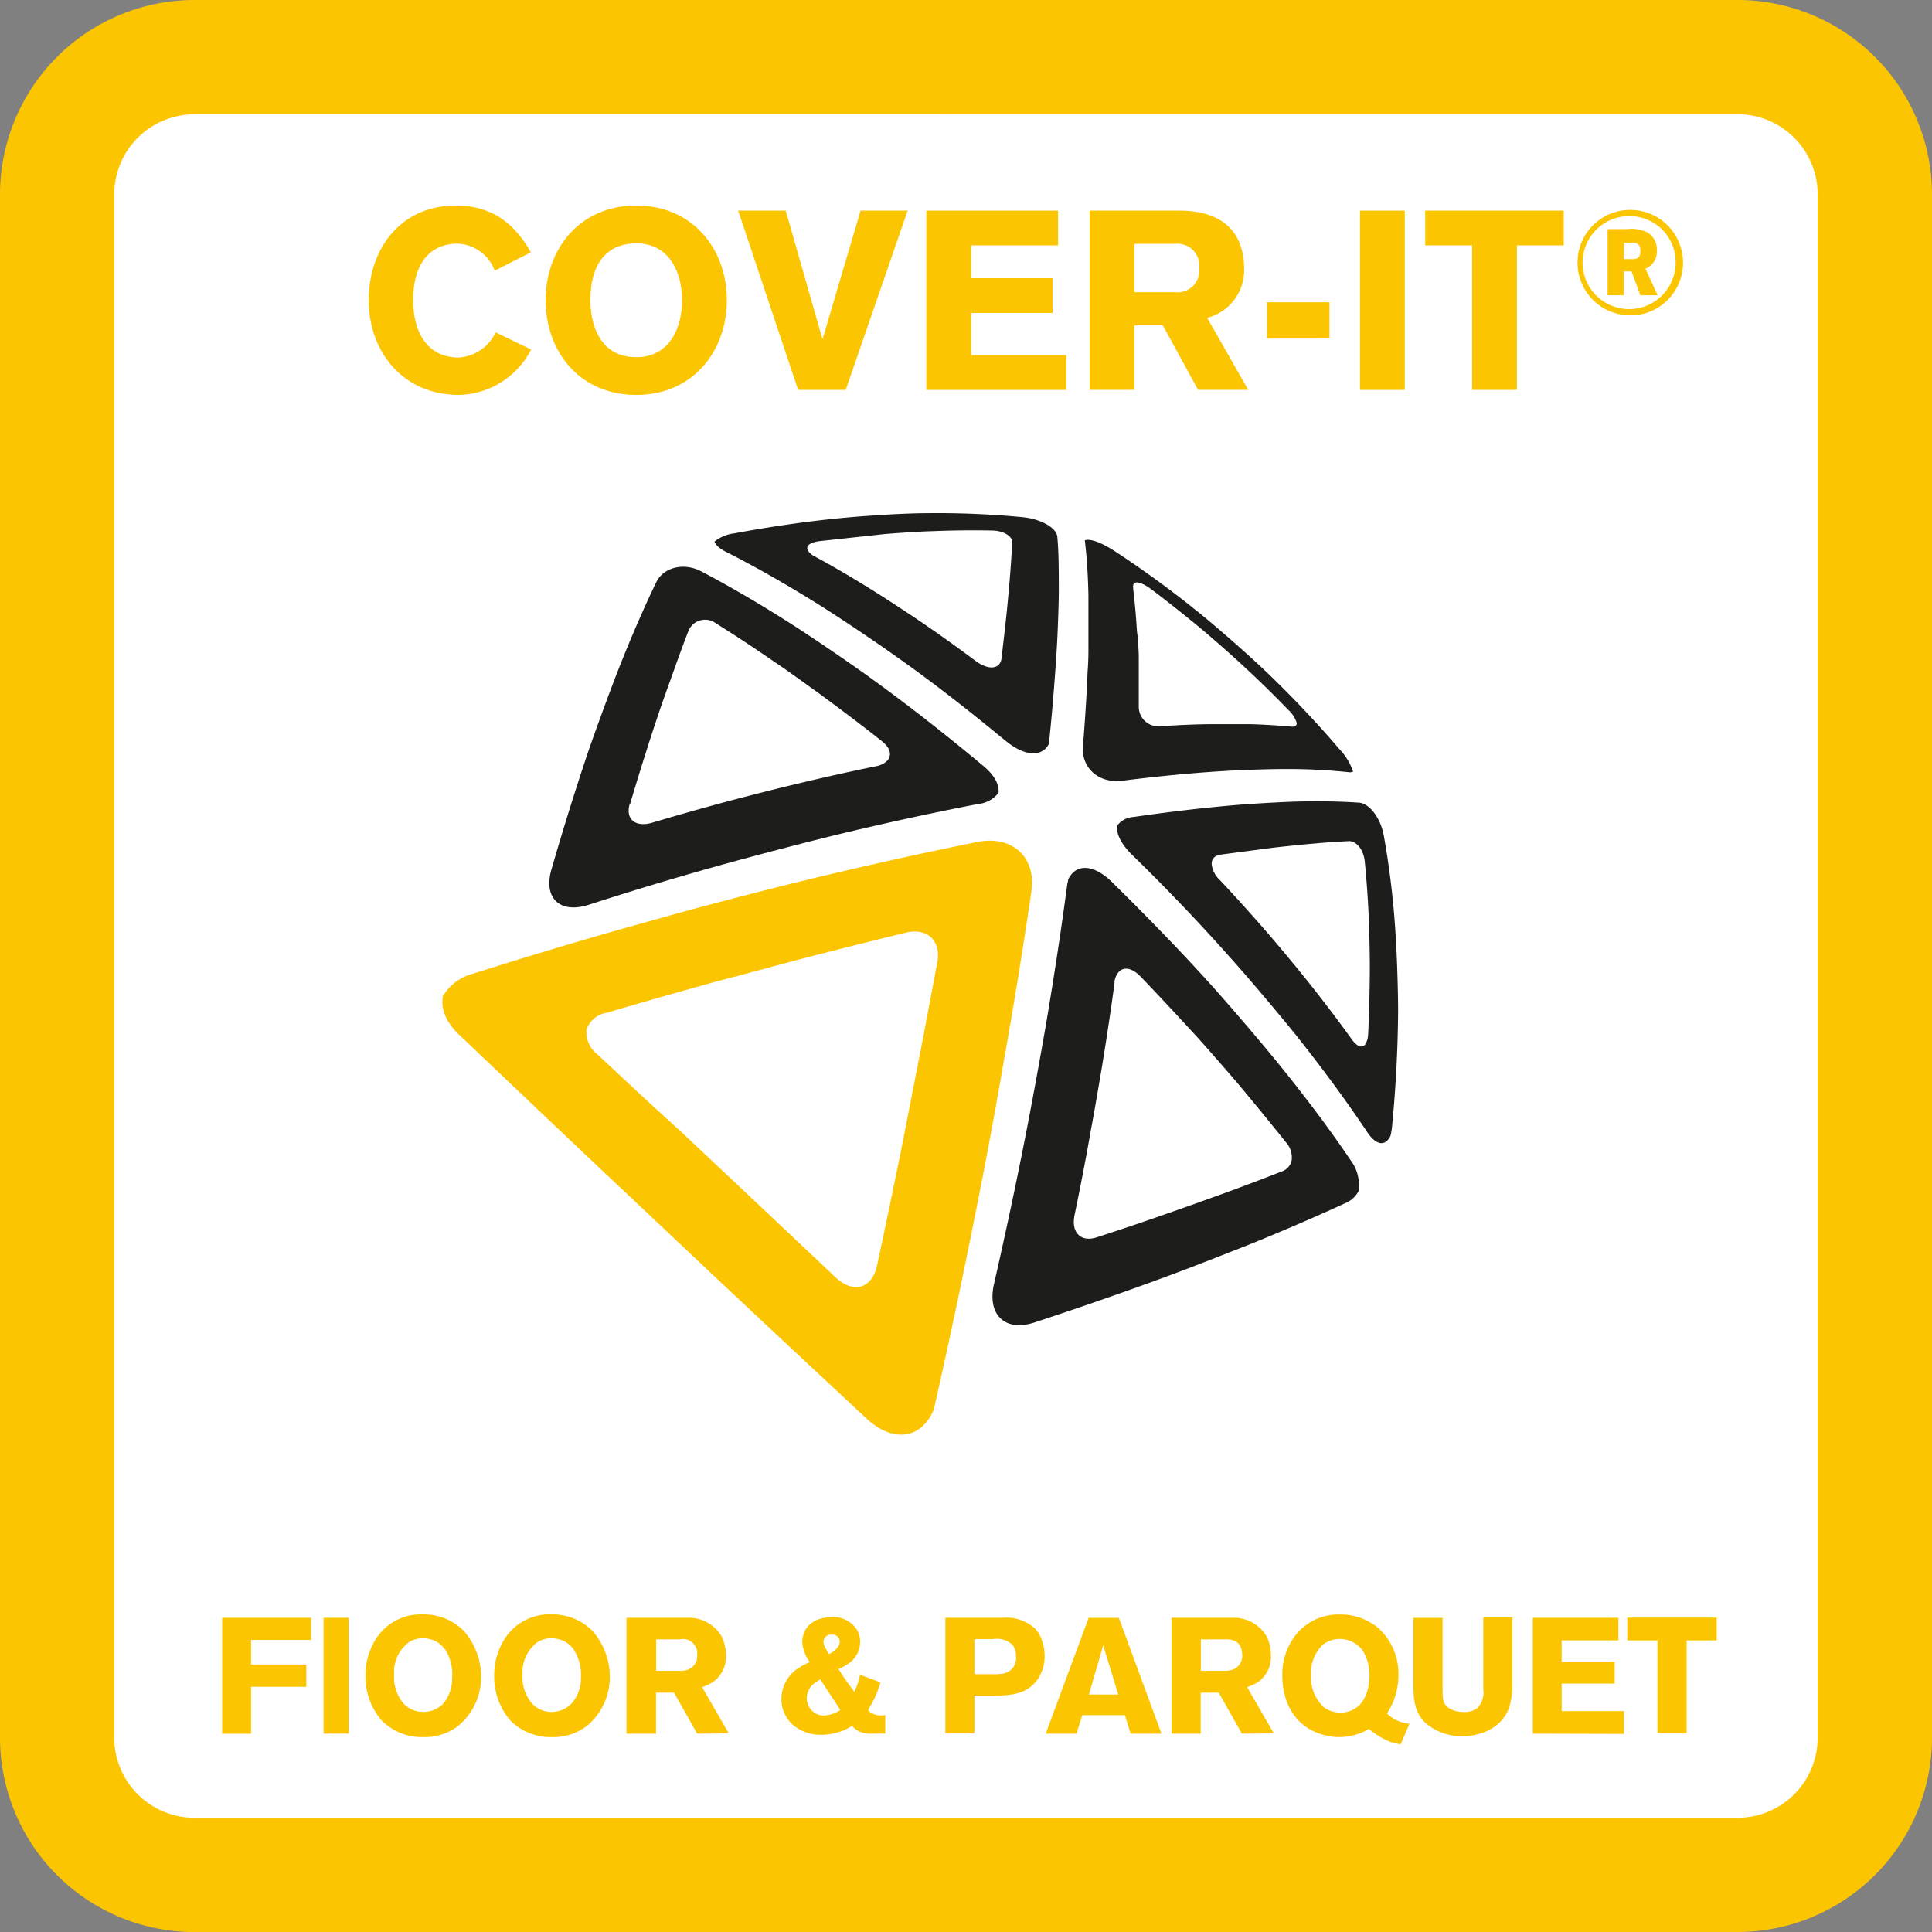
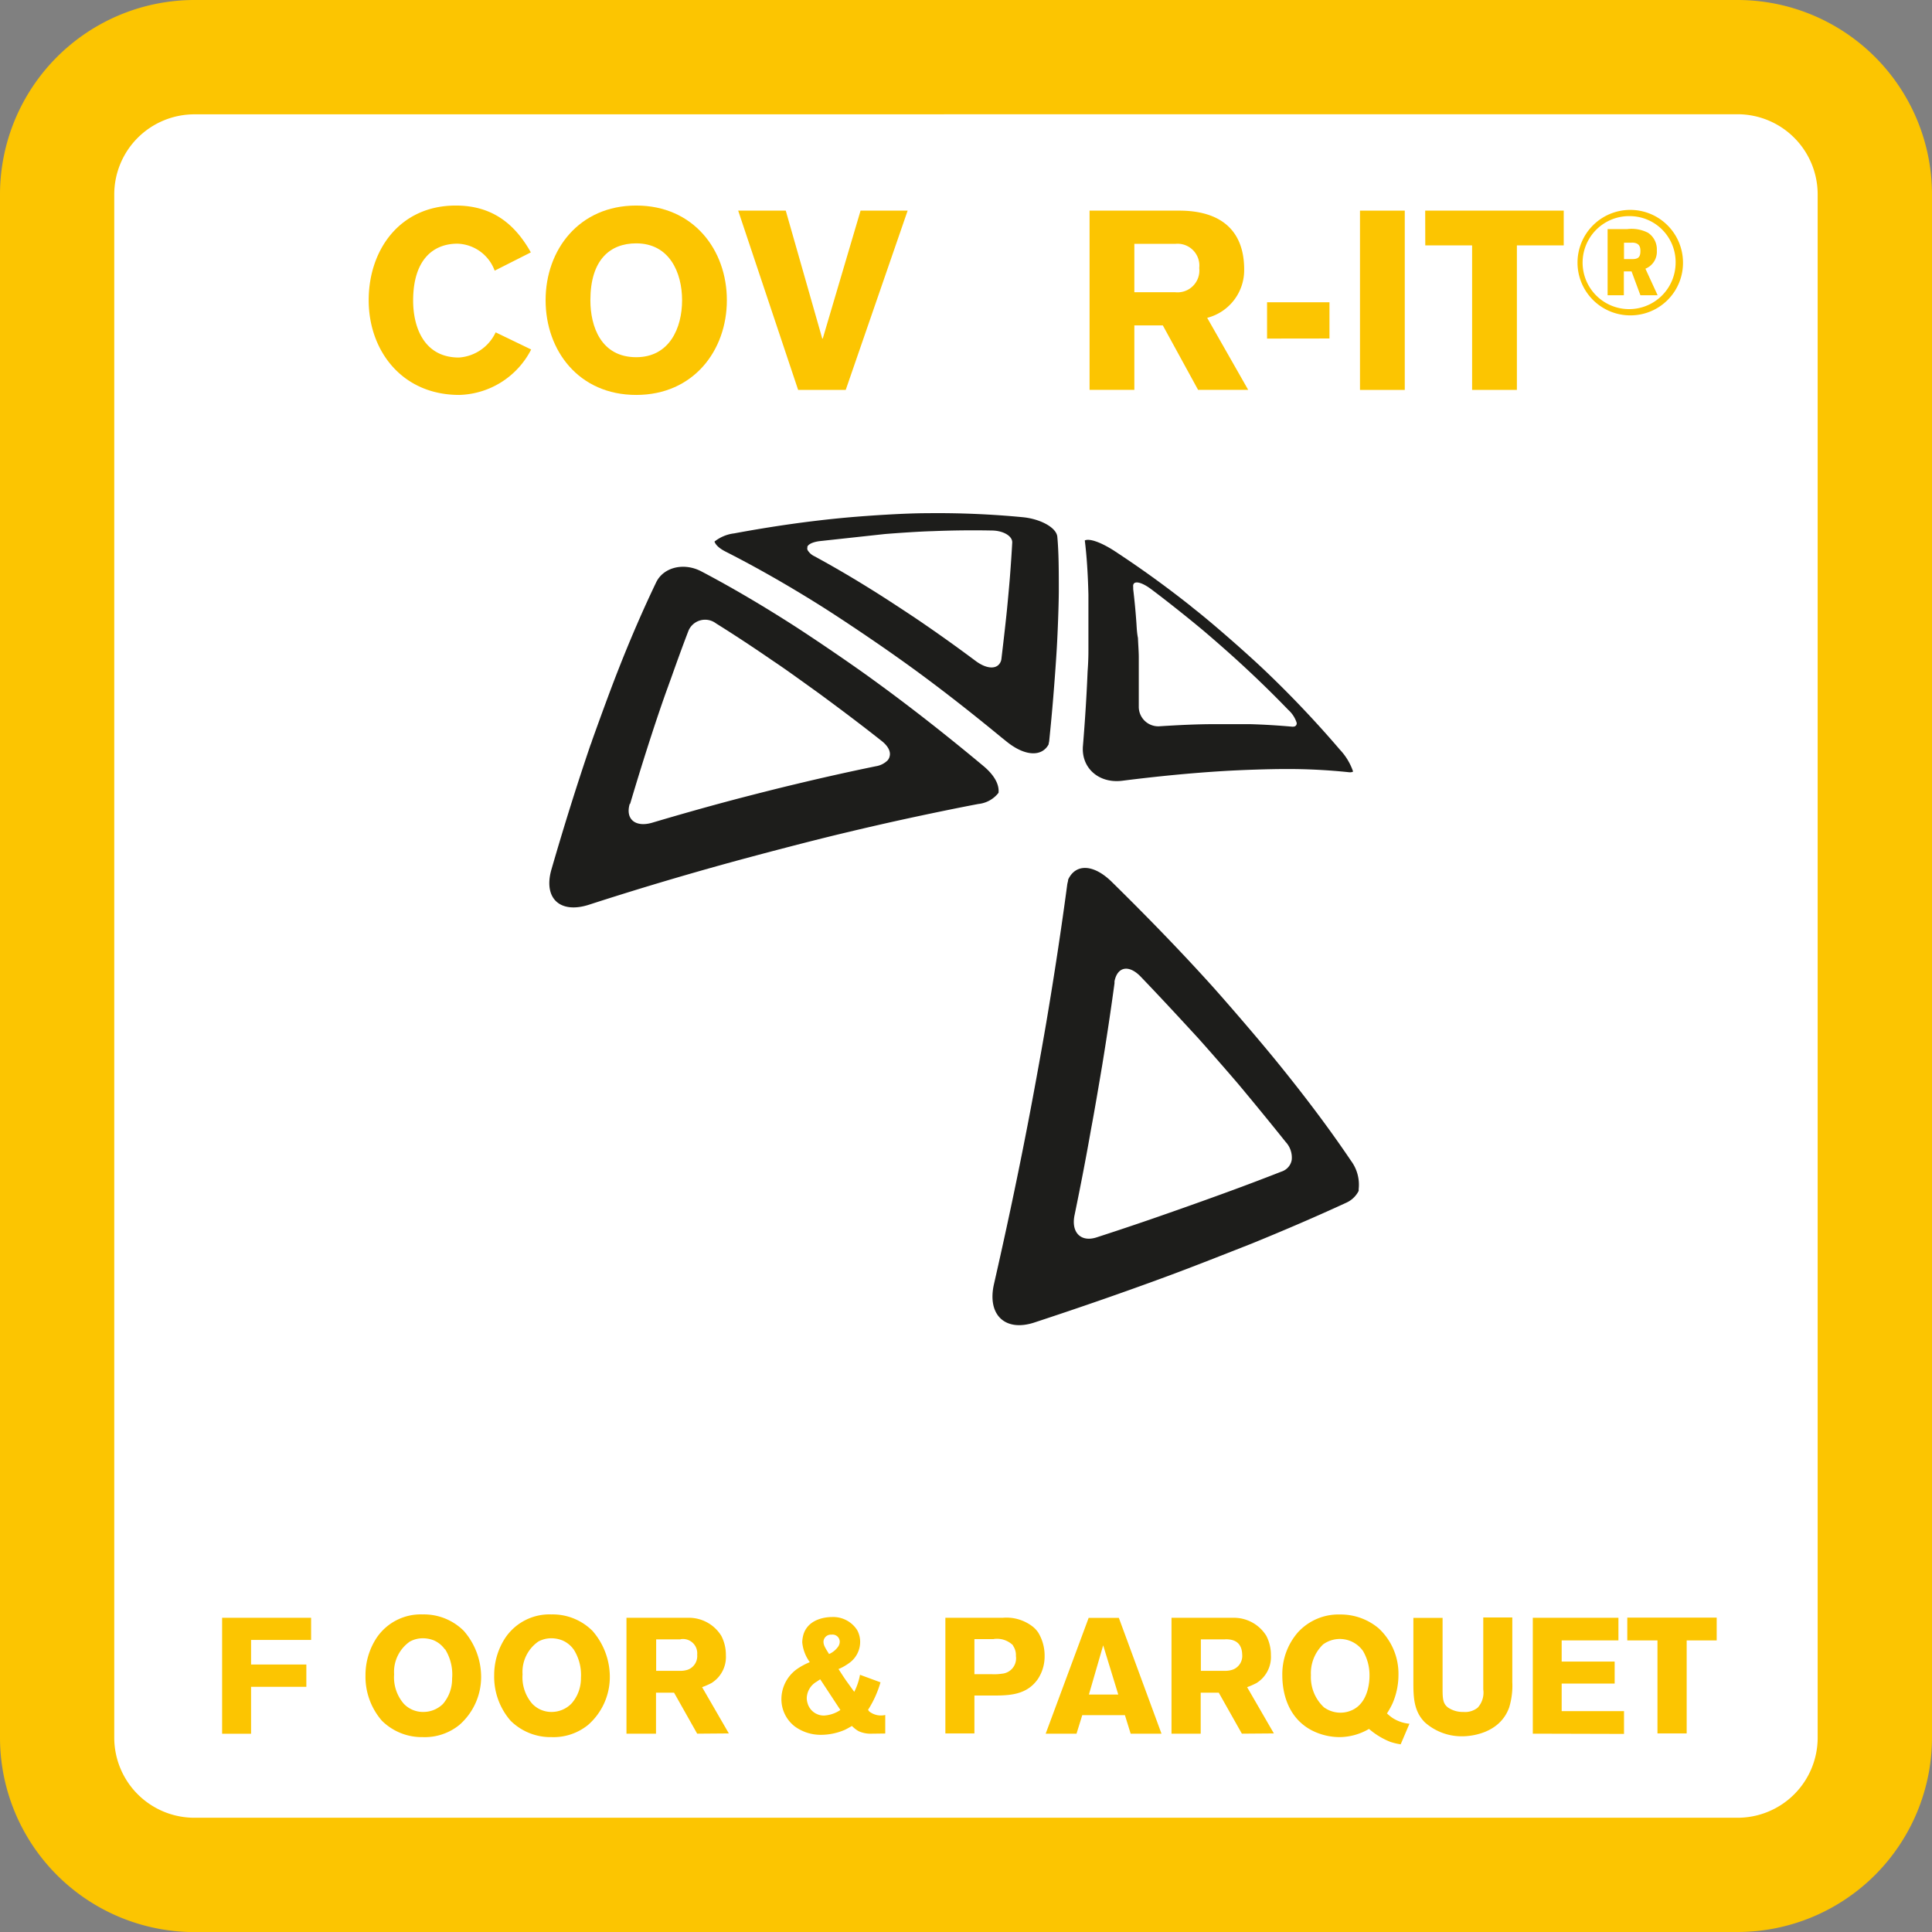
<svg xmlns="http://www.w3.org/2000/svg" viewBox="0 0 235.55 235.56">
  <rect x="0" y="0" width="235.55" height="235.56" fill="#808080" stroke="none" />
  <defs>
    <style>.cls-1{fill:#fff;}.cfp{fill:#fcc501;}.cls-3{fill:#1d1d1b;}</style>
  </defs>
  <title>Middel 1floor-parquet</title>
  <g id="Laag_2" data-name="Laag 2">
    <g id="Laag_1-2" data-name="Laag 1">
      <rect class="cls-1" x="6.97" y="6.97" width="221.62" height="221.62" rx="16.72" ry="16.72" />
      <path class="cfp" d="M211.86,235.56H23.69A23.72,23.72,0,0,1,0,211.86V23.69A23.72,23.72,0,0,1,23.69,0H211.86a23.72,23.72,0,0,1,23.69,23.69V211.86a23.72,23.72,0,0,1-23.69,23.69ZM23.69,13.94a9.77,9.77,0,0,0-9.76,9.76V211.86a9.77,9.77,0,0,0,9.76,9.76H211.86a9.76,9.76,0,0,0,9.75-9.76V23.69a9.77,9.77,0,0,0-9.75-9.76Z" />
      <path class="cls-3" d="M88.42,67.23q5.52,2.8,11.45,6.51c2.57,1.61,6.85,4.49,9.52,6.39,4.25,3,8.52,6.33,12.78,9.84l.43.34c2.3,1.92,4.42,2,5.25.44,0-.13.06-.28.07-.41.19-1.87.36-3.66.5-5.4.17-2.1.32-4.12.43-6s.23-5.08.24-6.8c0-2.5,0-4.74-.18-6.69-.09-1.1-2-2.17-4.19-2.39A108.85,108.85,0,0,0,113,62.57c-2.62,0-7,.28-9.77.53-4.5.41-9.09,1.07-13.72,1.93a4.76,4.76,0,0,0-2.4,1C87.25,66.42,87.65,66.83,88.42,67.23Zm10-.55c.12-.32.62-.58,1.46-.7l8-.87c1.62-.13,4.22-.31,5.79-.35q3.7-.15,7.22-.08c1.44,0,2.57.69,2.52,1.48-.07,1.34-.17,2.77-.29,4.31-.08,1-.24,2.74-.35,3.86-.19,1.87-.42,3.85-.67,5.94a1.23,1.23,0,0,1-.26.68c-.51.66-1.64.56-2.88-.36q-3.71-2.77-7.38-5.25c-1.5-1-3.95-2.61-5.43-3.52q-3.48-2.17-6.85-4a1.87,1.87,0,0,1-.77-.65A.47.47,0,0,1,98.46,66.68Z" />
      <path class="cls-3" d="M71.82,110.3q8.55-2.77,17.4-5.2c3.66-1,9.64-2.57,13.28-3.44q4.69-1.13,9.26-2.11c2.54-.54,5.05-1.06,7.53-1.53a3.57,3.57,0,0,0,2.45-1.36c.11-1-.5-2.16-1.88-3.3l-.83-.69c-4.18-3.46-8.35-6.72-12.5-9.73-2.67-1.95-7-4.89-9.58-6.56-3.94-2.53-7.76-4.78-11.43-6.71C83.38,68.54,80.89,69.15,80,71c-1.55,3.23-3.11,6.81-4.63,10.69-.87,2.2-2.17,5.76-3.17,8.55-.06.2-.13.4-.21.59-1.64,4.82-3.24,9.92-4.78,15.25C66.25,109.55,68.3,111.44,71.82,110.3Zm5-12.28q1.3-4.38,2.63-8.47c.54-1.66,1.42-4.28,2-5.84.12-.35.25-.69.36-1,.71-2,1.43-4,2.15-5.86A2.2,2.2,0,0,1,87.29,76q3.41,2.13,6.93,4.56c1.52,1,4,2.81,5.58,3.94,2.53,1.86,5.09,3.78,7.67,5.82.81.63,1.14,1.31,1,1.87a1.12,1.12,0,0,1-.25.51,2.59,2.59,0,0,1-1.43.72q-4.87,1-9.81,2.19c-2.07.49-5.46,1.35-7.54,1.9-3.32.88-6.64,1.82-9.94,2.8C77.46,100.9,76.22,99.87,76.78,98Z" />
      <path class="cls-3" d="M136.82,95.19q6.56-.83,12.29-1.18c2.24-.14,5.64-.25,7.57-.25a71.21,71.21,0,0,1,7.78.39.94.94,0,0,0,.49-.06.61.61,0,0,0,0-.08,7.34,7.34,0,0,0-1.59-2.61,130.38,130.38,0,0,0-9.27-9.77c-2.06-1.95-5.53-5-7.71-6.77-.41-.34-.83-.65-1.24-1-3.07-2.43-6.22-4.7-9.41-6.78-1.59-1-2.91-1.45-3.47-1.19.24,1.94.38,4.14.44,6.61,0,1.73,0,4.82,0,6.86q0,1.22-.1,2.5-.17,4.23-.56,9C131.76,93.59,133.94,95.55,136.82,95.19Zm1.74-19.1c-.1-1.5-.24-2.92-.4-4.26,0-.09,0-.17,0-.26-.11-.84.88-.72,2.2.27s2.36,1.81,3.53,2.74q1.38,1.1,2.75,2.24c1.29,1.09,3.37,2.91,4.61,4.06q3,2.75,5.82,5.67a3.57,3.57,0,0,1,1,1.51.39.39,0,0,1-.37.53.79.79,0,0,1-.23,0c-1.6-.14-3.29-.25-5.06-.3-1.16,0-3.14,0-4.4,0-2.09,0-4.27.11-6.54.25a2.38,2.38,0,0,1-2.63-2.35c0-2.12,0-4.15,0-6.07,0-.66-.07-1.52-.1-2.33C138.61,77.13,138.59,76.55,138.56,76.09Z" />
-       <path class="cfp" d="M125.75,108.66c.6-4.17-2.37-6.87-6.62-6-6.21,1.25-12.58,2.66-19.08,4.21l-2.57.62C92.78,108.64,85,110.66,80.3,112q-11.41,3.15-22.53,6.68A6.16,6.16,0,0,0,54,121.43c-.29,1.49.33,3.18,2,4.74q8.45,8.06,17.45,16.57l.25.24c3.83,3.59,9.9,9.34,13.68,12.89,6.15,5.79,12.27,11.49,18.27,17.08,3.23,3,6.64,2.48,8.16-1,.05-.18.1-.35.14-.55,1.77-7.81,3.44-15.71,5-23.58,1-4.89,2.46-12.81,3.28-17.56Q124.23,119.08,125.75,108.66Zm-11.47,8.61c-.79,4.27-1.6,8.61-2.47,13-.53,2.8-1.45,7.39-2,10.23-.93,4.56-1.88,9.16-2.87,13.75a4.34,4.34,0,0,1-.38,1.14c-.92,1.88-2.84,2.09-4.7.33l-10.6-10-8-7.53L79,134.3l-6.2-5.78a3.39,3.39,0,0,1-1.3-2.66,3,3,0,0,1,0-.31A3.1,3.1,0,0,1,74,123.47c4.43-1.31,8.89-2.57,13.35-3.81L89.9,119c2.52-.68,5.47-1.47,7.46-2q6.58-1.71,13-3.27C113,113.05,114.75,114.65,114.28,117.28Z" />
      <path class="cls-3" d="M155.89,129.71c-2.1-2.6-5.77-6.88-8.13-9.52-3.87-4.29-8-8.53-12.24-12.7-2.24-2.18-4.39-2.19-5.29-.25,0,.19-.08.38-.11.59-.72,5.4-1.57,11-2.55,16.8-.63,3.7-1.75,9.84-2.5,13.64-1.19,6.1-2.5,12.22-3.88,18.27-.86,3.76,1.34,5.86,4.89,4.71,5.54-1.82,10.87-3.67,15.94-5.54,3.06-1.12,7.81-3,10.56-4.08q6.28-2.56,11.57-5a3.12,3.12,0,0,0,1.5-1.44c0-.07,0-.14,0-.22a4.88,4.88,0,0,0-.93-3.44C162.12,137.67,159.15,133.73,155.89,129.71Zm1.6,11.68a1.75,1.75,0,0,1-.28.72,1.86,1.86,0,0,1-1,.74q-3.54,1.39-7.4,2.79c-1.65.6-4.44,1.6-6.2,2.21q-4.31,1.52-8.88,3c-1.95.65-3.18-.59-2.71-2.75.72-3.49,1.4-7,2-10.43.41-2.15,1-5.66,1.36-7.79q.83-5.06,1.5-10c0-.09,0-.17,0-.24.36-1.8,1.76-2.06,3.2-.56,2.39,2.49,4.71,5,7,7.49,1.38,1.54,3.57,4.05,4.87,5.57q3,3.59,5.81,7.1A2.79,2.79,0,0,1,157.49,141.38Z" />
-       <path class="cls-3" d="M170.11,113.3a103.24,103.24,0,0,0-1.4-11.44c-.39-2.15-1.77-3.95-3.06-4-2.29-.16-4.85-.2-7.68-.13-1.92.06-5.31.25-7.53.44q-5.7.49-12.26,1.44a2.68,2.68,0,0,0-2,1.08l0,0c-.08,1,.53,2.25,1.85,3.54,4.21,4.1,8.22,8.31,12,12.56,2.33,2.6,5.92,6.86,8,9.44,3.18,4,6.08,7.93,8.65,11.78,1.13,1.69,2.23,1.76,2.85.47a7.31,7.31,0,0,0,.19-1.13c.47-4.85.71-9.59.74-14.19C170.45,120.34,170.3,115.91,170.11,113.3Zm-3.31,12.76a2.44,2.44,0,0,1-.33,1.24c-.37.52-1,.34-1.67-.6q-2.48-3.44-5.25-6.92c-1.17-1.47-3.16-3.88-4.43-5.36q-3.07-3.58-6.39-7.12a3.08,3.08,0,0,1-1-1.93.34.34,0,0,1,0-.1c0-.57.41-1,1.14-1.08l6.46-.85c1.23-.14,3.17-.34,4.29-.44,1.72-.16,3.34-.28,4.87-.35.91,0,1.76,1.06,1.9,2.46.23,2.3.4,4.68.5,7.12.06,1.56.12,4.17.12,5.8Q167,121.92,166.81,126.05Z" />
      <path class="cfp" d="M60.31,33a5,5,0,0,0-4.54-3.29c-3,0-5.4,2-5.4,6.94,0,3.19,1.29,6.94,5.58,6.94a5.34,5.34,0,0,0,4.48-3.07l4.33,2.09A10.15,10.15,0,0,1,56,48.15c-7,0-11.05-5.4-11.05-11.55s3.81-11.54,10.62-11.54c4.3,0,7.12,2.09,9.15,5.71Z" />
      <path class="cfp" d="M77.57,48.15c-7,0-11.05-5.4-11.05-11.55S70.6,25.06,77.57,25.06s11.05,5.4,11.05,11.54S84.54,48.15,77.57,48.15Zm0-18.48c-3.19,0-5.59,2-5.59,6.94,0,3.19,1.29,6.94,5.59,6.94,4.05,0,5.59-3.56,5.59-6.94S81.62,29.67,77.57,29.67Z" />
      <path class="cfp" d="M90,25.68h5.8l4.45,15.6h.06l4.61-15.6h5.74l-7.55,21.86h-5.8Z" />
-       <path class="cfp" d="M112.94,47.54V25.68H129v4.24H118.41v4h9.92v4.24h-9.92V43.3H130v4.24Z" />
      <path class="cfp" d="M132.84,25.68h10.93c4.91,0,7.92,2.27,7.92,7.18a6,6,0,0,1-4.51,5.89l5,8.78h-6.11l-4.3-7.86H138.3v7.86h-5.46Zm5.46,9.95h5a2.66,2.66,0,0,0,2.91-2.95,2.66,2.66,0,0,0-2.91-2.95h-5Z" />
      <path class="cfp" d="M154.48,41.28V36.85h7.61v4.42Z" />
      <path class="cfp" d="M165.81,25.68h5.46V47.54h-5.46Z" />
      <path class="cfp" d="M173.76,25.68h16.89v4.24h-5.71V47.54h-5.46V29.92h-5.71Z" />
      <path class="cfp" d="M198.74,38.45a6.43,6.43,0,1,1,6.45-6.56A6.4,6.4,0,0,1,198.74,38.45Zm0-12.1a5.67,5.67,0,1,0,5.55,5.8A5.61,5.61,0,0,0,198.76,26.35ZM200,36l-1.08-2.91h-.94V36H196V27.93h2.4a4.42,4.42,0,0,1,2.53.45A2.42,2.42,0,0,1,202,30.54a2.22,2.22,0,0,1-1.39,2.22L202.1,36Zm-1-6.41h-1v2h1c.76,0,1-.27,1-1S199.66,29.58,198.92,29.58Z" />
      <path class="cfp" d="M30.61,199.94v3h6.74v2.72H30.61v5.72H27.08V197.24H37.93v2.7Z" />
-       <path class="cfp" d="M39.45,211.37V197.24h3.06v14.12Z" />
      <path class="cfp" d="M56,210.31a6.69,6.69,0,0,1-4.44,1.48,6.92,6.92,0,0,1-5-2,8.18,8.18,0,0,1-2-5.52,8.28,8.28,0,0,1,1.34-4.56,6.49,6.49,0,0,1,5.64-2.88,6.89,6.89,0,0,1,5,2,8.55,8.55,0,0,1,2.12,5.64A7.76,7.76,0,0,1,56,210.31Zm-1.76-9.22A3.27,3.27,0,0,0,52.91,200a3.66,3.66,0,0,0-1.36-.26,3.27,3.27,0,0,0-1.58.4,4.51,4.51,0,0,0-1.92,4,4.93,4.93,0,0,0,1.18,3.58,3.22,3.22,0,0,0,2.38,1A3.39,3.39,0,0,0,54,207.75a4.66,4.66,0,0,0,1.12-3.1A5.8,5.8,0,0,0,54.27,201.08Z" />
      <path class="cfp" d="M71.69,210.31a6.69,6.69,0,0,1-4.44,1.48,6.92,6.92,0,0,1-5-2,8.18,8.18,0,0,1-2-5.52,8.28,8.28,0,0,1,1.34-4.56,6.49,6.49,0,0,1,5.64-2.88,6.88,6.88,0,0,1,5,2,8.54,8.54,0,0,1,2.12,5.64A7.76,7.76,0,0,1,71.69,210.31Zm-1.76-9.22A3.26,3.26,0,0,0,68.57,200a3.67,3.67,0,0,0-1.36-.26,3.26,3.26,0,0,0-1.58.4,4.51,4.51,0,0,0-1.92,4,4.93,4.93,0,0,0,1.18,3.58,3.22,3.22,0,0,0,2.38,1,3.38,3.38,0,0,0,2.44-1.06,4.66,4.66,0,0,0,1.12-3.1A5.8,5.8,0,0,0,69.93,201.08Z" />
      <path class="cfp" d="M85,211.37l-2.82-5h-2.2v5H76.38V197.24h6.36c.4,0,.8,0,1.2,0a4.64,4.64,0,0,1,4,2.2,5,5,0,0,1,.56,2.36,3.74,3.74,0,0,1-1.1,2.88,4.09,4.09,0,0,1-.66.52,9.22,9.22,0,0,1-1.14.5l3.26,5.64Zm-2-11.5h-3v3.84h2.92a2.87,2.87,0,0,0,.94-.14A1.77,1.77,0,0,0,85,201.74,1.74,1.74,0,0,0,82.93,199.86Z" />
      <path class="cfp" d="M106.33,211.37a3.58,3.58,0,0,1-1.64-.3,3.69,3.69,0,0,1-.82-.64c-.28.16-.56.32-.84.46a7.38,7.38,0,0,1-2.92.62,5.35,5.35,0,0,1-3.18-1,4.19,4.19,0,0,1-1.66-3.42,4.52,4.52,0,0,1,1.9-3.6,8.26,8.26,0,0,1,1.56-.84,4.86,4.86,0,0,1-.92-2.42,3.76,3.76,0,0,1,.16-1c.66-2,3-2.08,3.46-2.08a3.46,3.46,0,0,1,3.08,1.6,3,3,0,0,1,.36,1.46,3.16,3.16,0,0,1-1.3,2.52,6.9,6.9,0,0,1-.86.54c-.16.08-.32.16-.48.22.38.58.74,1.16,1.14,1.7l.78,1.08a7.43,7.43,0,0,0,.7-2.08l2.5.92a12.74,12.74,0,0,1-1.52,3.36c.06.06.1.14.16.2a2.3,2.3,0,0,0,1.94.42v2.26ZM100,204.74l-.48.32a2.38,2.38,0,0,0-1.16,2,2.25,2.25,0,0,0,.1.6,2.06,2.06,0,0,0,2,1.5,3.92,3.92,0,0,0,2-.68Zm1.4-5.44a.9.9,0,0,0-1,.84c0,.46.22.78.68,1.52a2.65,2.65,0,0,0,1.12-.92,1.07,1.07,0,0,0,.18-.58A.87.87,0,0,0,101.37,199.3Z" />
      <path class="cfp" d="M126.53,204.72c-1.32,1.88-3.32,2-5.36,2H118.8v4.62h-3.54V197.24h7a5.22,5.22,0,0,1,3.68,1.1,3.28,3.28,0,0,1,.64.7,5.42,5.42,0,0,1,.78,2.88A5,5,0,0,1,126.53,204.72Zm-3-4.1a2.76,2.76,0,0,0-2.42-.78H118.8v4.28h2.14a6.17,6.17,0,0,0,1.2-.06,1.88,1.88,0,0,0,1.72-2.16A2,2,0,0,0,123.49,200.62Z" />
      <path class="cfp" d="M137.85,211.37l-.7-2.26h-5.2l-.7,2.26h-3.76l5.24-14.12h3.68l5.2,14.12ZM134.5,200.6l-1.74,6h3.58Z" />
      <path class="cfp" d="M151.41,211.37l-2.82-5h-2.2v5h-3.56V197.24h6.36c.4,0,.8,0,1.2,0a4.65,4.65,0,0,1,4,2.2,5.05,5.05,0,0,1,.56,2.36,3.74,3.74,0,0,1-1.1,2.88,4,4,0,0,1-.66.52,9.19,9.19,0,0,1-1.14.5l3.26,5.64Zm-2-11.5h-3v3.84h2.92a2.87,2.87,0,0,0,.94-.14,1.77,1.77,0,0,0,1.18-1.82C151.41,199.9,150,199.86,149.37,199.86Z" />
      <path class="cfp" d="M170.77,212.67a7.83,7.83,0,0,1-1.26-.3,9.15,9.15,0,0,1-2.6-1.58,7.22,7.22,0,0,1-3.56,1A7.54,7.54,0,0,1,160,211c-3.5-1.78-3.66-5.64-3.66-6.74a7.76,7.76,0,0,1,1.88-5.22,6.69,6.69,0,0,1,5.16-2.2,7.18,7.18,0,0,1,4.7,1.68,7.54,7.54,0,0,1,2.42,5.7,8.7,8.7,0,0,1-.74,3.5,10.05,10.05,0,0,1-.66,1.18,5.5,5.5,0,0,0,.66.54,4.55,4.55,0,0,0,2.08.72Zm-4.62-11.42a3.46,3.46,0,0,0-4.84-.76,4.86,4.86,0,0,0-1.48,3.76,5,5,0,0,0,1.58,3.9,3.41,3.41,0,0,0,3.5.32c2.06-1,2.06-3.8,2.06-4.2A5.83,5.83,0,0,0,166.15,201.24Z" />
      <path class="cfp" d="M184,208.17c-1.18,3.3-4.9,3.52-5.7,3.52a6.75,6.75,0,0,1-4.58-1.7c-1.36-1.36-1.4-3.1-1.4-4.86v-7.88h3.56V206c0,1.26.1,1.74.66,2.18a3.17,3.17,0,0,0,1.88.54,2.44,2.44,0,0,0,1.74-.52,2.72,2.72,0,0,0,.68-2.22v-8.78h3.54v7.88A9.15,9.15,0,0,1,184,208.17Z" />
      <path class="cfp" d="M186.88,211.37V197.24h10.44V200H190.4v2.58h6.46v2.68H190.4v3.36H198v2.78Z" />
      <path class="cfp" d="M205.64,200v11.34h-3.56V200H198.4v-2.78h10.9V200Z" />
    </g>
  </g>
</svg>